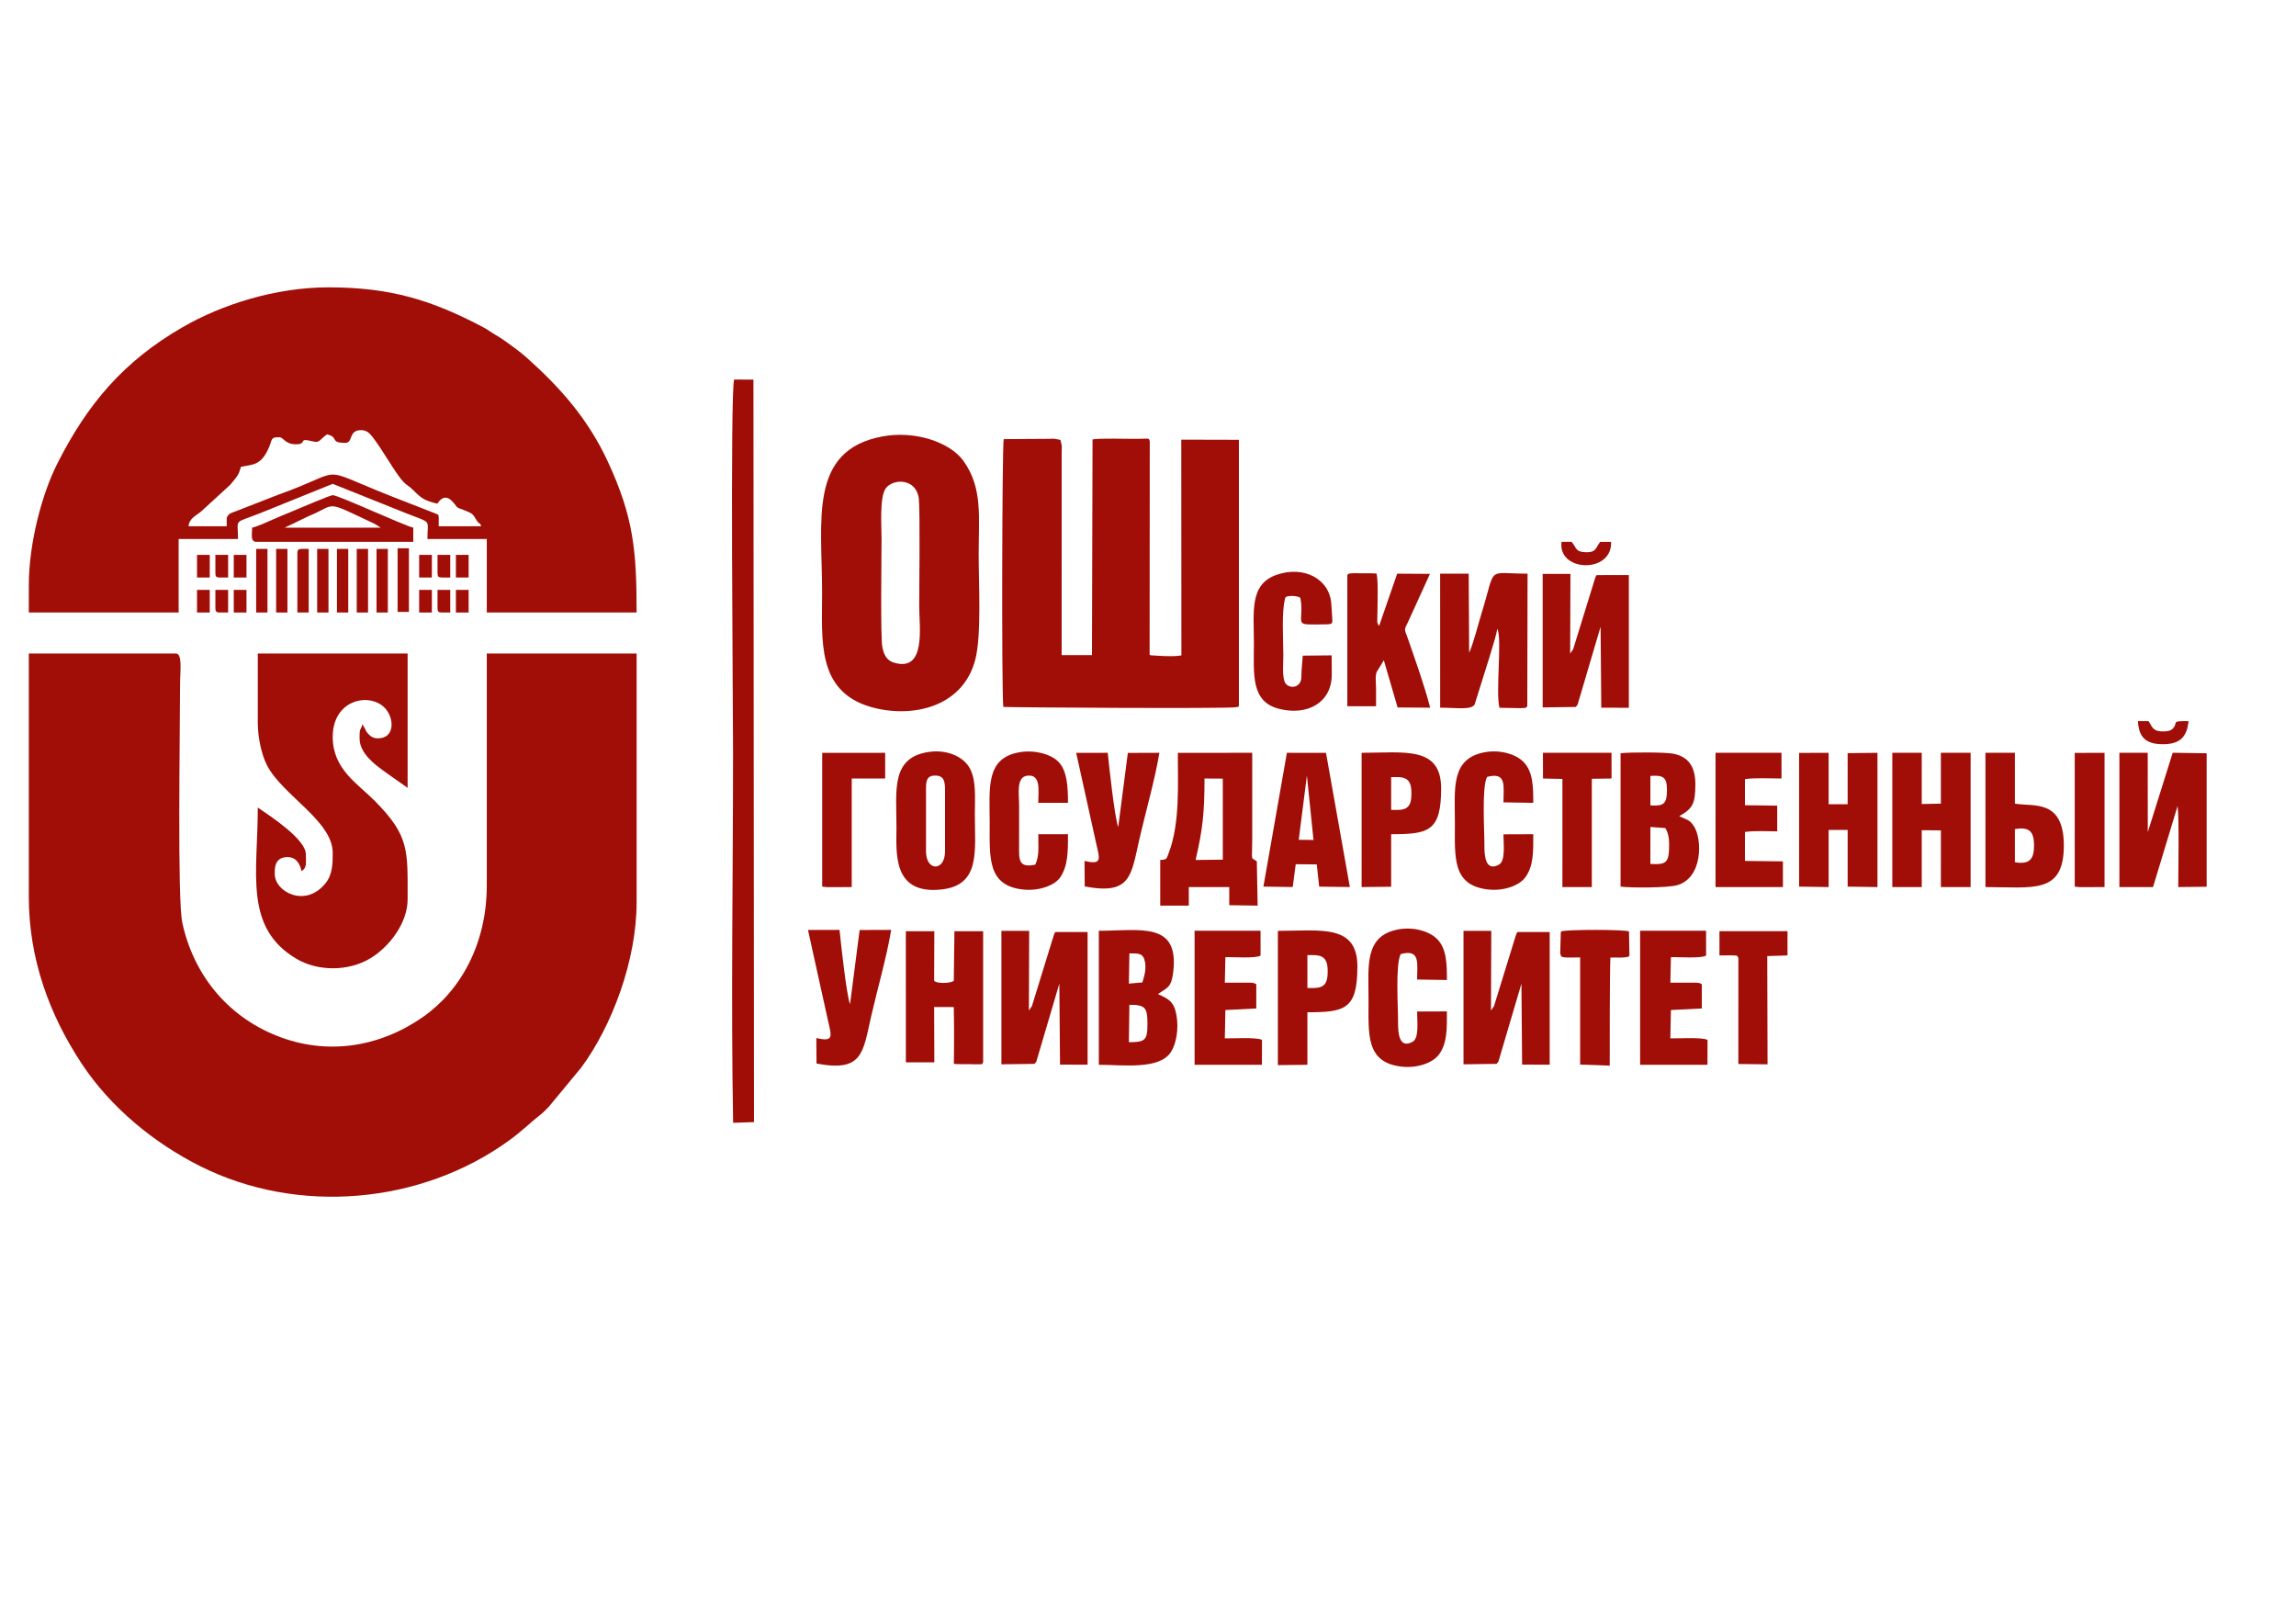
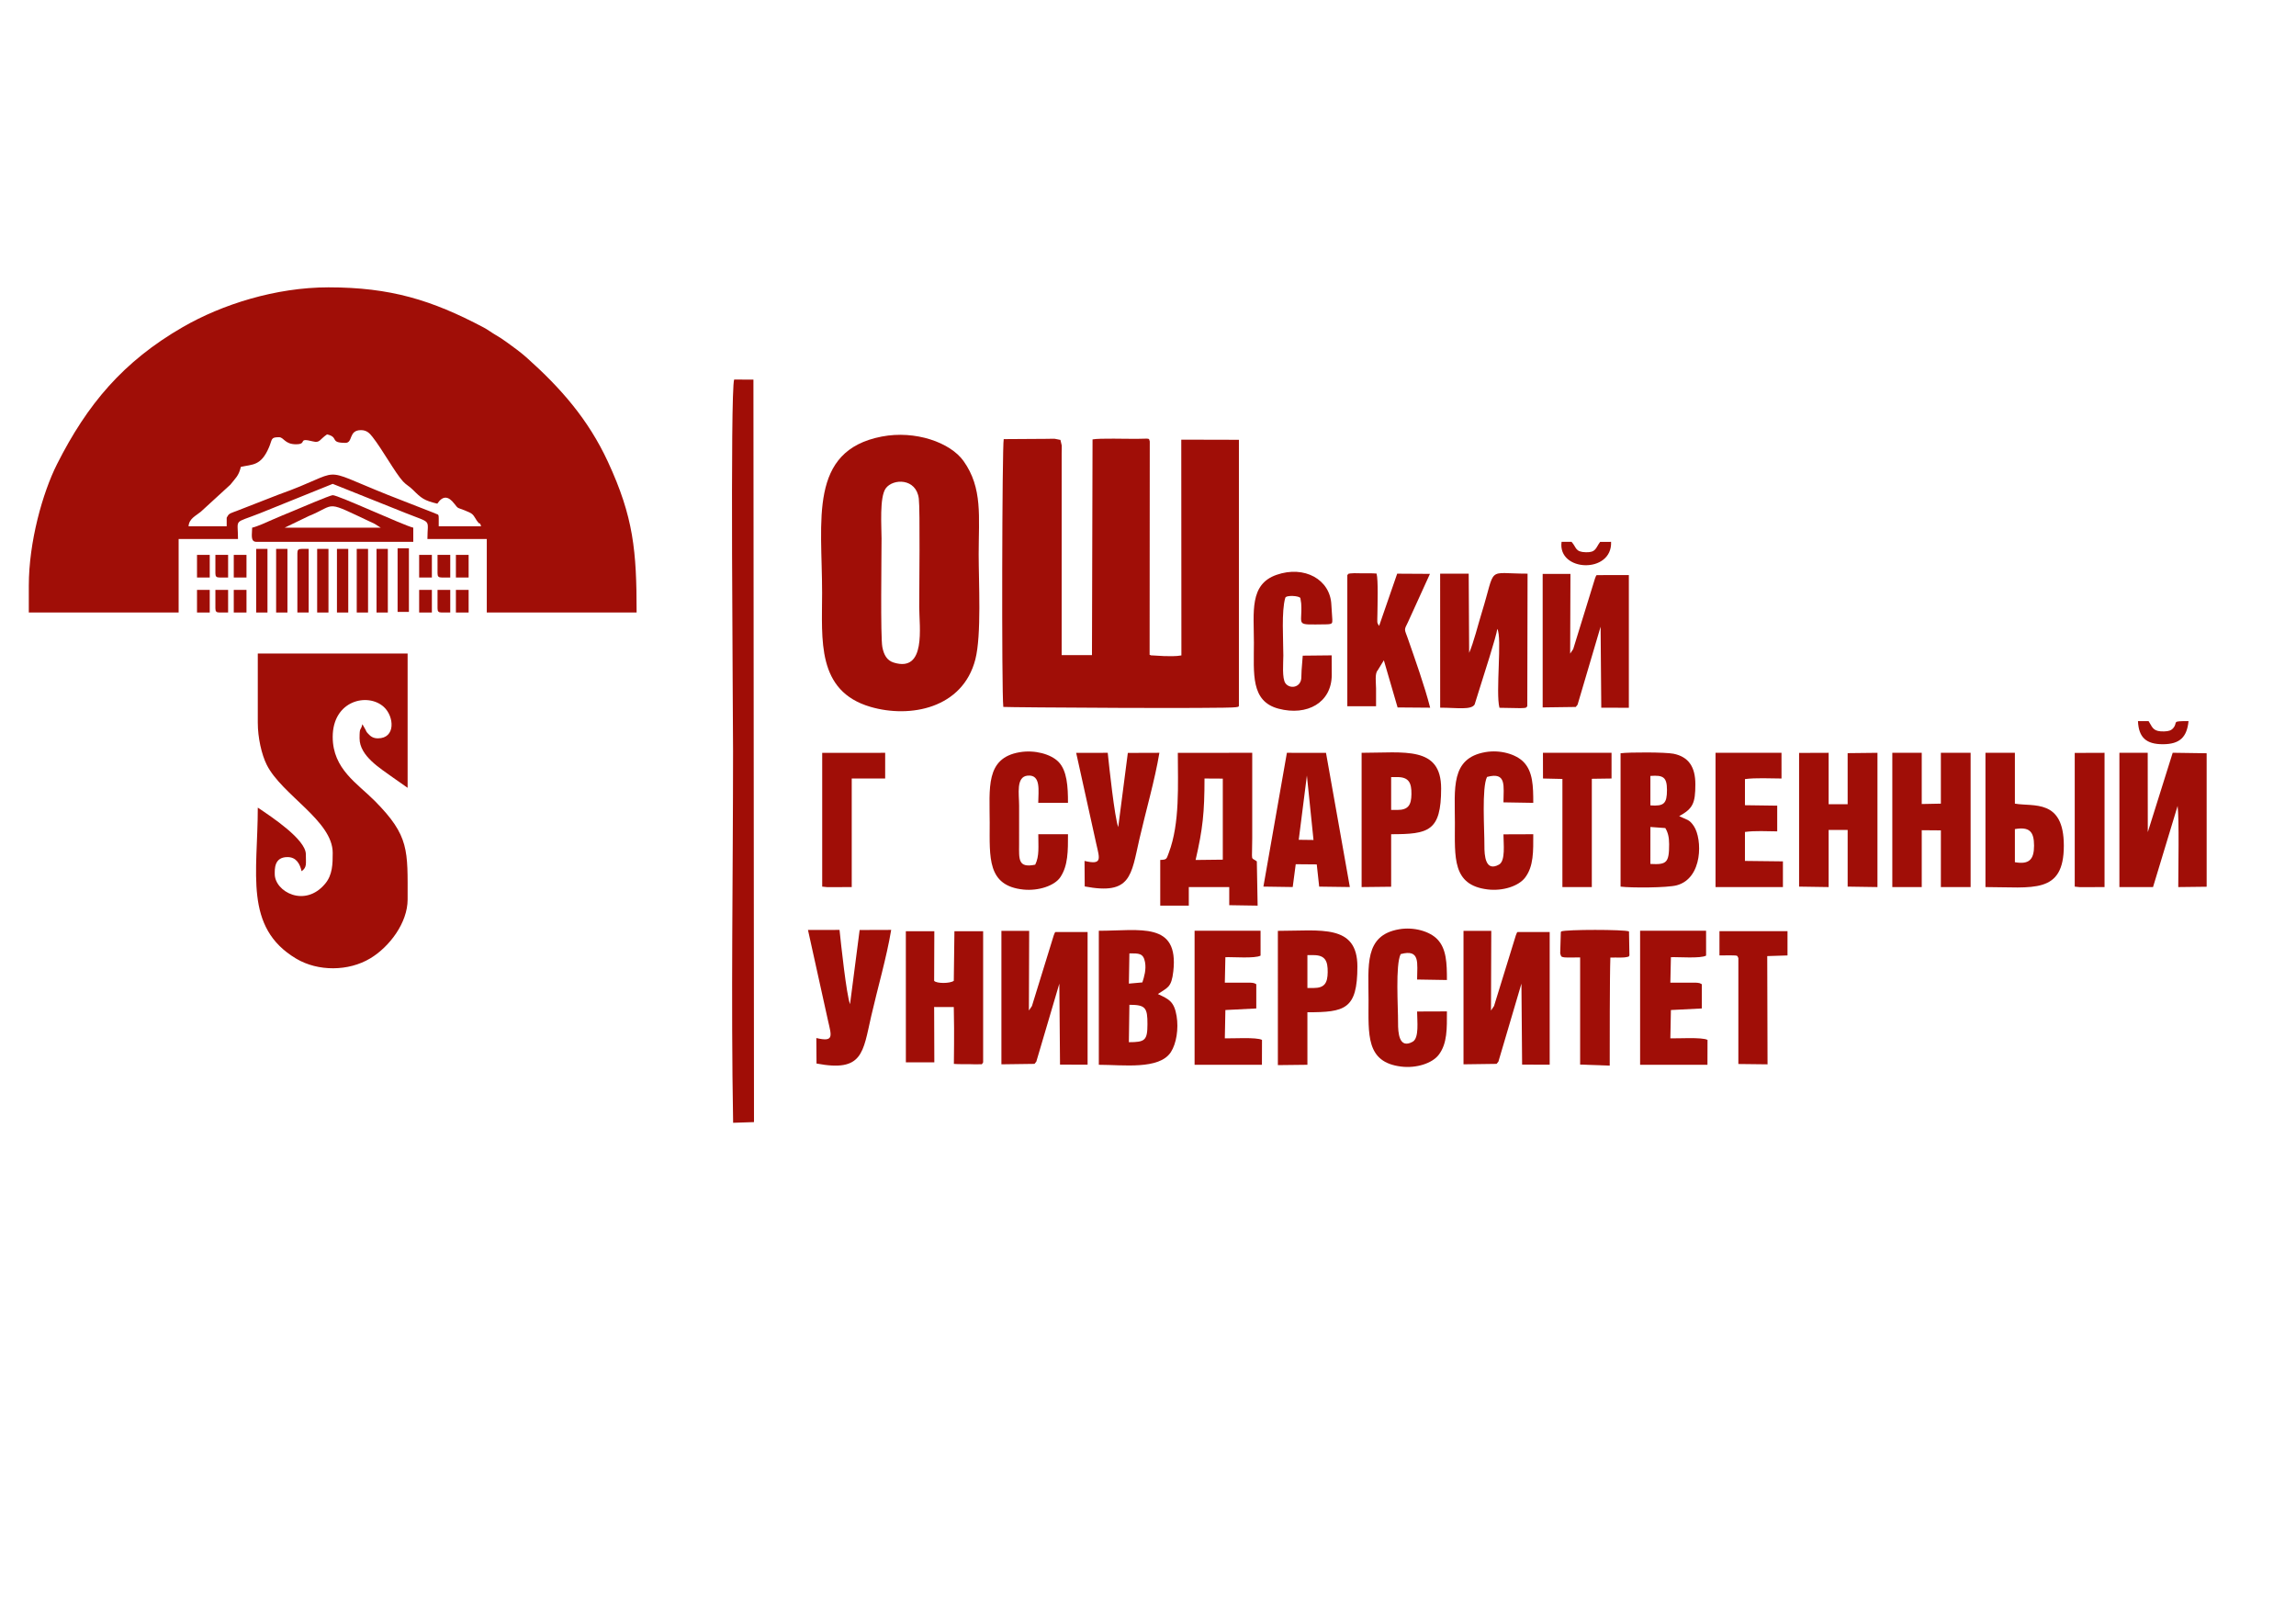
<svg xmlns="http://www.w3.org/2000/svg" xml:space="preserve" width="297mm" height="210mm" version="1.1" style="shape-rendering:geometricPrecision; text-rendering:geometricPrecision; image-rendering:optimizeQuality; fill-rule:evenodd; clip-rule:evenodd" viewBox="0 0 29700 21000">
  <defs>
    <style type="text/css">
   
    .fil2 {fill:#A00D06}
    .fil0 {fill:#A00E07}
    .fil1 {fill:#A00E07}
   
  </style>
  </defs>
  <g id="Слой_x0020_1">
    <g id="_1615780045648">
-       <path class="fil0" d="M372.63 11597.01c0,800.15 263.3,1524.77 687.44,2164.94 371.6,560.86 930.97,1020.79 1531.09,1321.31 1265.75,633.93 2856.31,489.8 3990.47,-330.72 179.87,-130.11 285.87,-240.64 391.64,-321.43 50.69,-38.67 76.21,-67.22 123.49,-114.24l422.3 -510.2c398.9,-540.17 715.86,-1387.64 715.86,-2136.51l0 -3218.05 -1938.14 0 0 2998.63c0,754.19 -336.67,1364.73 -833.61,1707.93 -559.64,386.52 -1240.66,497.18 -1893.65,233.1 -632.02,-255.58 -1066.29,-787.36 -1211.31,-1458.21 -65.33,-302.19 -29.15,-2448.49 -29.15,-3079.21 0,-172.92 34.92,-402.24 -54.88,-402.24l-1901.55 0 0 3144.9z" />
      <path class="fil0" d="M2932.44 6733.36l0 73.15 -493.68 0c8.47,-101.63 94.64,-134.29 159.16,-188.25l381.75 -349.64c66.56,-85.37 108.11,-111.97 135.62,-230.1 149.66,-34.84 261.51,-8.62 365.47,-256.17 42.87,-102 19.28,-127.78 128.21,-127.78 63.49,0 72.78,91.43 219.42,91.43 156.83,0 10.34,-89.97 218.78,-37.19 93.17,23.59 85.37,-25.11 183.46,-90.78 158.32,36.86 28.92,109.68 237.7,109.68 101.2,0 36.59,-164.56 201.1,-164.56 76.56,0 113.4,42.37 149.51,88.22 128.04,162.57 293.6,465.91 394.21,574.86 44.36,48.03 78.26,58.78 128.54,109.16 107.07,107.25 145.68,139.08 315.12,178.56 74.21,-110.81 146.32,-95.11 219.48,-0.07 55.5,72.13 40.82,48.94 133.12,86.3 102.04,41.31 104.67,46.37 144.8,111.18 13.41,21.63 4.75,10.45 21.81,33.04 51.79,68.63 16.48,-23.91 47.62,62.11l-548.53 0c0,-186.44 7.36,-137.09 -50.82,-168.62l-604.81 -236.26c-945.81,-378.01 -521.39,-322.27 -1417.35,-4.23l-539.38 210.27c-68.63,26.26 -98.78,31.49 -117.16,65.7 -17.42,32.52 -13.15,9.76 -13.15,59.99zm-2559.81 841.09l0 347.41 1938.13 0 0 -950.79 767.95 0c0,-275.03 -67.44,-193.33 287.38,-334.31l937.68 -378.81 940.33 376.16c353.93,141.54 284.74,70.16 284.74,336.96l767.94 0 0 950.79 1938.14 0c0,-797.25 -38.98,-1232.9 -371.69,-1950.44 -254.09,-547.99 -608.74,-951.6 -1049.77,-1345.48 -82.64,-73.82 -175.81,-139.99 -268.39,-207.02 -53.66,-38.87 -87.01,-59.34 -144.41,-93.27 -58.31,-34.45 -86.71,-59.71 -146.46,-91.27 -670.44,-354.23 -1203.13,-517.95 -2005.28,-517.95 -684.22,0 -1378.93,222.44 -1882.52,512.75 -773.52,445.91 -1237.62,999.28 -1628.15,1772.73 -188.6,373.5 -365.62,1009.99 -365.62,1572.54z" />
      <path class="fil0" d="M3334.71 9348.03c0,192.59 49.34,410.86 115.4,542.83 195.86,391.4 853.66,723.91 853.66,1139.35 0,143.81 -2.03,283.29 -96.18,397.49 -262.95,318.97 -653.47,103.75 -653.47,-123.22 0,-63.91 -8.4,-219.42 164.56,-219.42 114.72,0 160.67,87.79 182.83,182.83 70.88,-51.91 54.85,-92.6 54.85,-219.41 0,-191.55 -445.73,-485.56 -621.65,-603.39 0,843.75 -183.18,1549.07 496.64,1953.47 282.06,167.8 677,165.79 959.02,-4.1 248.87,-149.94 482.47,-460.38 482.47,-760.86 0,-638.55 25.14,-821.12 -425.07,-1275.39 -223.26,-225.28 -544,-411.09 -544,-827.33 0,-472.37 453.77,-577.32 661.76,-387.49 134.33,122.6 155.26,405.78 -76.66,405.78 -60.73,0 -93.79,-24.29 -124.93,-57.92 -30.6,-33 -19.85,-23.93 -36.39,-55.02l-39.8 -69.91c-22.7,97.53 -36.56,23.09 -36.56,182.85 0,228.51 270.12,389.2 428.24,504.24l193.41 135.71 0 -1737.01 -1938.13 0 0 895.92z" />
      <path class="fil0" d="M4925.45 6824.78l-1243.35 0 308.28 -148.86c381.92,-154.67 180.21,-218.44 856.42,99.51l78.65 49.35zm-1663.89 0c0,84.74 -26.24,182.85 54.86,182.85l2029.57 0 0 -182.85c-124.07,-28.9 -970.04,-420.56 -1042.22,-420.56 -32.3,0 -452.75,179.57 -522.53,208.85 -90.76,38.14 -167.71,67.99 -257.46,108.24 -71.53,32.05 -191.69,87.03 -262.22,103.47z" />
      <polygon class="fil0" points="4614.6,7921.86 4760.89,7921.86 4760.89,7099.04 4614.6,7099.04 " />
      <polygon class="fil0" points="4870.6,7921.86 5016.87,7921.86 5016.87,7099.04 4870.6,7099.04 " />
      <polygon class="fil0" points="4102.65,7921.86 4248.92,7921.86 4248.92,7099.04 4102.65,7099.04 " />
      <polygon class="fil0" points="4358.63,7921.86 4504.9,7921.86 4504.9,7099.04 4358.63,7099.04 " />
      <path class="fil0" d="M3846.66 7153.9l0 767.96 146.29 0 0 -822.82 -91.44 0c-42.11,0 -54.85,12.72 -54.85,54.86z" />
      <polygon class="fil0" points="2548.45,7921.86 2713.03,7921.86 2713.03,7629.31 2548.45,7629.31 " />
      <polygon class="fil0" points="3023.86,7921.86 3188.42,7921.86 3188.42,7629.31 3023.86,7629.31 " />
      <path class="fil0" d="M2786.17 7866.99c0,42.13 12.72,54.87 54.86,54.87l109.7 0 0 -292.55 -164.56 0 0 237.68z" />
      <polygon class="fil0" points="5143.18,7913.89 5289.44,7913.89 5289.44,7091.07 5143.18,7091.07 " />
      <polygon class="fil0" points="3571.84,7921.86 3718.11,7921.86 3718.11,7099.04 3571.84,7099.04 " />
      <polygon class="fil0" points="3313.6,7921.86 3459.87,7921.86 3459.87,7099.04 3313.6,7099.04 " />
      <polygon class="fil0" points="2548.45,7469.16 2713.03,7469.16 2713.03,7176.6 2548.45,7176.6 " />
      <polygon class="fil0" points="3023.86,7469.16 3188.42,7469.16 3188.42,7176.6 3023.86,7176.6 " />
      <path class="fil0" d="M2786.17 7414.28c0,42.14 12.72,54.88 54.86,54.88l109.7 0 0 -292.56 -164.56 0 0 237.68z" />
      <polygon class="fil0" points="5421.98,7921.86 5586.56,7921.86 5586.56,7629.31 5421.98,7629.31 " />
      <polygon class="fil0" points="5897.39,7921.86 6061.95,7921.86 6061.95,7629.31 5897.39,7629.31 " />
      <path class="fil0" d="M5659.7 7866.99c0,42.13 12.72,54.87 54.86,54.87l109.7 0 0 -292.55 -164.56 0 0 237.68z" />
      <polygon class="fil0" points="5421.98,7469.16 5586.56,7469.16 5586.56,7176.6 5421.98,7176.6 " />
      <polygon class="fil0" points="5897.39,7469.16 6061.95,7469.16 6061.95,7176.6 5897.39,7176.6 " />
      <path class="fil0" d="M5659.7 7414.28c0,42.14 12.72,54.88 54.86,54.88l109.7 0 0 -292.56 -164.56 0 0 237.68z" />
    </g>
    <path class="fil1" d="M16025.94 9132.18l0.05 -3444.13 -745.54 -1.83 1.66 2790.57c-74.58,13.69 -142.42,8.73 -218.45,8.88l-179 -10.2c-2.73,-5.69 -9.24,-4.19 -13.84,-6.35l2.01 -2760.37c-15.27,-44.48 12.9,-35.42 -160.05,-33.12 -142.19,1.87 -483.5,-10.28 -580.14,7.44l-7.42 2789.66 -392.09 0 0.09 -2616.13c0.18,-27.59 2.48,-68.11 1.05,-93.99l-17.09 -73.1 -74.68 -14.68c-27.51,-1.22 -65.02,0.77 -93.7,0.92l-565.24 3.66c-20.98,84.53 -28.61,3254.16 -5.35,3463.52 59.09,6.57 2888.19,24.68 3007.74,3.8 68.21,-11.92 14.55,-0.86 39.99,-14.55z" />
    <path class="fil1" d="M11413.61 8369.18c-25.38,-131.73 -10.28,-1180.5 -10.28,-1404.05 0,-158.81 -28.39,-535.47 54.61,-649.51 93.42,-128.32 394.89,-133.58 427.38,133.48 17.56,144.34 5.34,1166.93 5.34,1402.81 0,253.05 93.48,849.9 -331.49,716.95 -86.02,-26.93 -126.28,-99.59 -145.56,-199.68zm-7.84 -2723.14c-950.69,183.71 -771.37,1084.21 -771.37,2021.11 0,604.84 -74.8,1270.21 626.35,1475.12 512.15,149.67 1193.27,19.71 1356.01,-614.5 80.82,-315.02 42.85,-998 42.85,-1359.43 0,-484.13 54.07,-855.16 -195.75,-1205.88 -170.87,-239.87 -624.1,-400.27 -1058.09,-316.42z" />
    <path class="fil2" d="M9496.73 4908.89c-53.11,140.87 -14.25,4277.64 -14.25,4808.94 0,1593.69 -27.73,3211.89 0.94,4803.55l269.94 -8.77 -7.29 -9602.98 -249.34 -0.74z" />
-     <path class="fil1" d="M15580.88 10068.77l236.68 1.33 -0.02 1048.22 -351.79 4.09c92.8,-401.96 115.13,-614.23 115.13,-1053.64zm-572.57 1053.2l0 591.05 369.42 0 -0.07 -240.18 523.23 0 0 234.37 367.22 5.81 -10.39 -572.63c-83.72,-62.17 -59.59,21.12 -59.5,-295.61l0 -1108.4 -962.43 0.61c0.02,410.81 28.43,909.88 -116.72,1292.53 -31.6,83.26 -23.78,88.52 -110.76,92.45z" />
+     <path class="fil1" d="M15580.88 10068.77l236.68 1.33 -0.02 1048.22 -351.79 4.09c92.8,-401.96 115.13,-614.23 115.13,-1053.64m-572.57 1053.2l0 591.05 369.42 0 -0.07 -240.18 523.23 0 0 234.37 367.22 5.81 -10.39 -572.63c-83.72,-62.17 -59.59,21.12 -59.5,-295.61l0 -1108.4 -962.43 0.61c0.02,410.81 28.43,909.88 -116.72,1292.53 -31.6,83.26 -23.78,88.52 -110.76,92.45z" />
    <path class="fil1" d="M27415.53 11472.84l435.14 0 317.88 -1049.38c21.54,162.69 8.66,836.85 8.49,1049.38l367.3 -4.36 -0.11 -1726.3 -439.2 -6.39 -322.17 1026.4 -1.07 -1025.81 -366.15 0 -0.11 1736.46z" />
    <path class="fil1" d="M19756.24 9134.11l3.6 -1714.75c-544.13,0 -401.95,-110.89 -593.64,508.07 -46.87,151.37 -103.98,385.06 -161.91,515.92l-5.93 -1023.99 -369.4 0 0.37 1733.36c216.37,0 401.84,33.26 445.88,-41.58l61.82 -197.45c48.83,-156.94 222.76,-693.02 231.05,-780.15 64.96,111.07 -23.68,823.02 28.15,1020.54l268.74 4.76c93.96,-1.9 71.74,-6.61 91.27,-24.73z" />
    <path class="fil1" d="M19955.31 9149.24l428.01 -5.81 23.58 -29.37 297.68 -1008.38 8.83 1047.05 356.66 1.31 0 -1716.07 -414.76 0.09c-8.03,3.3 -11.74,12.77 -22.96,43.16l-282.11 914.01 -39.35 58.22 3.65 -1030.57 -359.23 0 0 1726.36z" />
    <path class="fil1" d="M14609.39 12995.44c208.28,0 234.24,37.4 233.57,251.13 -0.68,209.15 -31.16,232.45 -240.42,232.45l6.85 -483.58zm0 -665.08c121.91,0 180.91,-4.13 202.12,113.46 17.57,97.32 -11.37,190.69 -34.39,262.07l-174.41 15.68 6.68 -391.21zm368.42 525.91c124.83,-85.86 175.39,-80.47 199.56,-293.18 73.71,-648.61 -429.62,-525.08 -963.47,-525.08l0 1733.36c314.23,0 782.96,66.93 932.47,-164.85 71.57,-110.96 100.61,-302.32 73.86,-464.25 -31.27,-189.16 -97.73,-218.77 -242.42,-286z" />
    <path class="fil1" d="M21348.82 10695.62l192.74 13.97c33.1,54.57 49.49,114.36 49.49,209.08 0,239.91 -31.25,266.53 -242.47,255.08l0.24 -478.13zm-0.24 -660.15c164.75,-12.48 214.56,14.49 214.56,181.17 0,176.42 -39.19,212.95 -214.56,199.66l0 -380.83zm-385.65 1431.57c135.87,17.34 605.01,15.92 727.18,-17.2 339.66,-92.1 331.02,-599.01 221.26,-764.43 -59.79,-90.1 -87,-79.23 -190.34,-129.7 177.16,-97.76 209.3,-165.22 209.3,-412.97 0,-222.05 -85.99,-355 -283.35,-394.43 -103.59,-20.68 -566.35,-21.16 -684.05,-6.13l0 1724.86z" />
    <polygon class="fil1" points="24478.08,11472.84 24858.8,11472.84 24858.76,10737.49 25106.44,10739.55 25106.22,11472.84 25490.98,11472.84 25490.93,9736.38 25106.24,9736.38 25106.22,10393.78 24858.71,10398.65 24858.76,9736.38 24478.03,9736.38 " />
    <polygon class="fil1" points="23272.24,11467.04 23654.27,11472.84 23654.27,10733.87 23900.36,10733.87 23900.38,11467.04 24285.93,11472.84 24286.04,9736.38 23900.25,9740.74 23900.38,10401.46 23654.34,10401.46 23654.27,9736.38 23272.22,9737.77 " />
-     <path class="fil1" d="M11978.34 10198.16c0,-107.38 15.18,-171.92 129.28,-167.27 104.74,4.27 116.83,81.28 116.83,185.75l0 794.42c0,259.35 -246.11,261.71 -246.11,0l0 -812.9zm45.71 -474.29c-505.14,68.15 -427.74,499.12 -427.74,973.1 0,321.55 -60.49,877.12 581.99,807.05 507.91,-55.38 431.8,-496.17 431.8,-973.32 0,-213.99 24.16,-466.21 -82.85,-622.95 -85.49,-125.2 -279.08,-214.12 -503.2,-183.88z" />
    <path class="fil1" d="M17428.36 9134.11l371.69 0c0.02,-76.37 0.04,-152.76 0.02,-229.15 -0.02,-68.39 -18.68,-194.51 20.43,-233.85l80.4 -131.62 177.77 610.16 421.18 3.29c-72.51,-283.73 -193.87,-621.29 -290.58,-900.17 -40.74,-117.48 -52.15,-97.21 3.62,-206.44l284.29 -624.31 -423.85 -2.44 -233.83 675.97c-31.4,-48.31 -23,-40.36 -21.93,-151.21 1.22,-123.29 11.85,-440.3 -10.71,-526.31 -64.83,-5.11 -128.61,-3.08 -193.73,-3.27 -29.93,-0.11 -64.54,-2.08 -93.49,-1.49 -7.92,0.16 -46.68,1.58 -52.66,3.06 -49.22,12.19 -4.95,-9.56 -38.62,21.65l0 1696.13z" />
    <path class="fil1" d="M12086.09 13739.78l-2.38 -715.78 254.14 0.59c3.57,137.5 5.89,346.7 1.09,735.15 64.83,5.09 128.59,3.06 193.7,3.27 31.64,0.09 83.48,3.63 112.09,1.75 71.51,-4.67 46.41,13.03 72.71,-24.98l0 -1696.14 -371.37 0 -8.22 641.28c-45.8,36.52 -223.96,37.13 -254.14,0.59l2.38 -641.87 -368.51 0 0.44 1696.14 368.07 0z" />
    <path class="fil1" d="M16905.48 10030.36l85.41 833.3 -190.95 -2.34 105.54 -830.96zm-562.59 1436.44l379.12 5.63 38.93 -295.12 271.95 2.35 31.44 287.44 396.67 5.35 -308.47 -1735.66 -505.84 -0.41 -303.8 1730.42z" />
    <path class="fil1" d="M13815 10789.43l-384.04 0c-0.67,152.48 15.97,283.84 -40.06,393.77 -223.72,46.71 -209.08,-70.11 -208.21,-264.38 0.76,-166.27 0.15,-332.67 0.13,-498.96 -0.02,-150.72 -42.57,-373.42 109.23,-388.3 179.08,-17.54 138.24,202.63 138.24,351.29l384.6 0c0.11,-207.56 -11.17,-416.68 -123.68,-530.41 -98.38,-99.46 -306.49,-157.22 -502.91,-123.5 -443.96,76.17 -386.16,464.75 -386.16,912.61 0,448.41 -34.71,815.08 436.69,863.47 194.05,19.93 402.72,-49 477.13,-159.94 100.81,-150.3 99.04,-340.61 99.04,-555.65z" />
    <path class="fil1" d="M19833.66 10789.43l-385.67 1.39c0.02,120.6 29.26,342.91 -57.78,391.24 -177.21,98.37 -189.25,-119.75 -188.57,-244.73 1.11,-204.7 -36.01,-748.62 33.75,-888.88 258,-70.3 212.62,120.12 212.62,328.59l385.65 6.46c0,-214.86 -4.84,-403.3 -123.89,-526.94 -99.07,-102.88 -302.94,-162.38 -495,-129.19 -454.15,78.46 -394.9,471.55 -394.9,914.18 0,446.44 -37.38,805.74 422.61,861.64 198.33,24.11 401,-42.81 484.72,-151.78 113.38,-147.53 106.46,-343.95 106.46,-561.98z" />
    <path class="fil1" d="M17226.85 8728.65l-1.01 -252.75 -374.19 3.95 -14.72 187.24 -4 105.02c-10.39,122.13 -147.68,142.23 -204.83,65.18 -46.47,-62.64 -27.49,-269.37 -27.49,-357.26 0.02,-208.1 -25.77,-573.96 24.96,-747.41 8.73,-39.03 185.51,-27.93 195.75,3.53l10.28 68.43c20.03,296.1 -100.31,274.47 321.45,270.22 86.67,-0.87 80.91,-16.56 81.22,-61.16 -5.31,-86.84 -6.4,-89.08 -12.33,-190.88 -13.09,-328.66 -349.5,-513.9 -709.42,-388.12 -353.1,123.39 -292.57,478.89 -292.57,879.12 0,397.65 -44.8,756.49 319.3,852.17 369.48,97.07 686.75,-77.77 687.6,-437.28z" />
    <path class="fil1" d="M17995.23 10050.31l79.78 0c150.14,0 184.79,75.84 182.68,221.63 -2.01,138.53 -39.93,203.43 -182.68,203.43l-79.78 0 0 -425.06zm-382.01 1422.53l382.14 -4.36 -0.13 -679.18c484.65,0 646.63,-37.3 646.63,-591.14 0,-553.97 -476.04,-461.78 -1028.7,-461.78l0.06 1736.46z" />
    <path class="fil1" d="M26063.65 11151.23l0 -428.16c188.9,-33.3 247.84,33.02 247.88,214.08 0.05,177.97 -62.27,246.81 -247.88,214.08zm-380.67 321.61c611.6,0 1013.79,97.78 1013.79,-535.69 0,-610.05 -394.01,-501.23 -633.12,-543.37l0 -657.4 -380.72 0 0.05 1736.46z" />
    <path class="fil1" d="M14029.14 11134.82l2.27 329.73c599.37,114.25 599.5,-139.24 707.46,-612.61 81.15,-355.82 198.98,-758.06 258.51,-1115.56l-408.22 1.33 -124.22 959.7c-46.69,-122.85 -117.55,-784.05 -135.79,-961.03l-408.19 0.63 260.03 1176.68c44.47,195.27 79.43,276.21 -151.85,221.13z" />
    <path class="fil1" d="M22191.28 11472.84l871.79 0 0 -332.39 -491.35 -5.69 0.22 -374.75c132.32,-18.44 282.33,-8.27 417.31,-7.68l-0.06 -332.39 -417.47 -5.69 0.22 -337.8c135.61,-18.88 330.47,-8.21 472.89,-7.68l-0.22 -332.39 -853.24 0 -0.09 1736.46z" />
    <path class="fil1" d="M22013.88 13042.79l0 -313.58 -26.07 -13.2c-22.43,-4.8 -26.38,-5.54 -50.32,-6.76l-330.6 -0.41 7.2 -329.21c92.13,-4.21 385.55,19.68 455.22,-20.4l-0.24 -321.44 -853.37 0 0.06 1733.37 871.11 0 0.92 -321.44c-66.55,-38.27 -396.67,-16.91 -480.9,-20.38l7.29 -366.17 399.7 -20.38z" />
    <polygon class="fil1" points="19959.5,10068.77 20210.67,10074.46 20210.46,11472.84 20591.02,11472.84 20591.11,10072.41 20846.13,10068.77 20846.13,9736.38 19958.84,9736.38 " />
    <polygon class="fil1" points="10635.62,11467.04 10703.55,11474.02 11017.72,11472.84 11017.65,10068.77 11450.15,10068.77 11450.24,9736.38 10635.62,9737.1 " />
    <path class="fil1" d="M22486.82 12389.63l-0.18 1371.5 377.41 4.34 -3.84 -1400.06 262.15 -8.35 0 -313.58 -880.19 0 0 313.58c46.17,0 92.63,-1.16 138.56,-1.2 121.38,-0.13 85.18,8.77 106.09,33.77z" />
    <path class="fil1" d="M20439.92 12382.98l-0.05 1385.5 382.8 13.66c0.15,-250.05 -0.68,-1159.07 8.29,-1397.33 96.38,-3.99 159.99,7.44 228.57,-10.58 3.03,-0.81 8.34,-3.62 12.48,-5.45 1.83,-4.15 4.97,-14.73 5.46,-12.48l-5.46 -309.81c-58.74,-26.21 -817.67,-26.27 -876.52,0 -1.86,4.14 -4.98,5.63 -5.46,12.48l-7.79 268.72c0.77,5.3 2.21,10.73 3.14,15.25l10.11 25.84c3.57,1.58 7.52,9.18 41.08,13.24 19.75,2.38 52.59,1.53 73.39,1.48 43.31,-0.13 86.6,-0.52 129.96,-0.52z" />
    <polygon class="fil1" points="26837.84,11467.04 26905.77,11474.02 27223.4,11472.84 27223.49,9736.38 26837.82,9737.77 " />
    <path class="fil1" d="M27977.38 9625.38c222.72,0 311.73,-94.49 332.48,-299.07 -231.16,0 -133.28,8.64 -194.55,86.23 -26.86,34.02 -59.11,45.08 -119.77,47.07 -133.5,4.36 -149.6,-42.92 -188.03,-108.6 -1.96,-3.34 -5.78,-9.58 -7.37,-12.31 -1.62,-2.75 -4.54,-8.6 -7.49,-12.39l-136.98 0c9.27,211.39 105.76,299.07 321.71,299.07z" />
    <path class="fil1" d="M20840.32 7007.94l-141.92 0.72c-59.09,79.82 -51.65,136.94 -183.59,133.8 -141.95,-3.4 -119.82,-61.84 -185.89,-134.52l-129.11 0c-54.49,389.67 657.71,416.44 640.51,0z" />
    <path class="fil1" d="M18931.29 13765.26l428 -5.81 23.59 -29.37 297.67 -1008.38 8.84 1047.05 356.66 1.31 0 -1716.06 -414.77 0.08c-8.03,3.3 -11.73,12.77 -22.95,43.16l-282.12 914.01 -39.34 58.22 3.65 -1030.57 -359.23 0 0 1726.36z" />
    <path class="fil1" d="M18716.65 13080.77l-385.67 1.4c0.02,120.6 29.26,342.91 -57.78,391.24 -177.21,98.37 -189.25,-119.75 -188.57,-244.74 1.11,-204.69 -36.01,-748.61 33.75,-888.87 258.01,-70.31 212.62,120.12 212.62,328.59l385.65 6.46c0,-214.86 -4.84,-403.3 -123.89,-526.94 -99.07,-102.88 -302.94,-162.39 -495,-129.2 -454.15,78.47 -394.9,471.56 -394.9,914.19 0,446.44 -37.38,805.74 422.61,861.64 198.33,24.11 401,-42.81 484.72,-151.78 113.38,-147.53 106.46,-343.96 106.46,-561.99z" />
    <path class="fil1" d="M16911.99 12353.05l79.77 0c150.15,0 184.8,75.85 182.68,221.63 -2.01,138.53 -39.93,203.43 -182.68,203.43l-79.77 0 0 -425.06zm-382.01 1422.53l382.14 -4.36 -0.13 -679.18c484.65,0 646.62,-37.29 646.62,-591.14 0,-553.97 -476.03,-461.78 -1028.7,-461.78l0.07 1736.46z" />
    <path class="fil1" d="M16250.75 13042.79l0 -313.58 -26.07 -13.2c-22.43,-4.8 -26.38,-5.54 -50.32,-6.76l-330.6 -0.41 7.2 -329.21c92.13,-4.21 385.55,19.68 455.22,-20.4l-0.24 -321.44 -853.37 0 0.06 1733.37 871.11 0 0.92 -321.44c-66.55,-38.27 -396.67,-16.91 -480.9,-20.38l7.29 -366.17 399.7 -20.38z" />
    <path class="fil1" d="M10559.81 13425.23l2.27 329.72c599.36,114.26 599.49,-139.23 707.46,-612.6 81.15,-355.83 198.98,-758.06 258.5,-1115.57l-408.21 1.33 -124.23 959.71c-46.69,-122.85 -117.54,-784.05 -135.78,-961.04l-408.2 0.64 260.04 1176.68c44.47,195.27 79.42,276.2 -151.85,221.13z" />
    <path class="fil1" d="M12953.91 13765.26l428.01 -5.81 23.59 -29.37 297.67 -1008.38 8.84 1047.05 356.65 1.31 0 -1716.06 -414.76 0.08c-8.03,3.3 -11.74,12.77 -22.95,43.16l-282.12 914.01 -39.34 58.22 3.64 -1030.57 -359.23 0 0 1726.36z" />
  </g>
</svg>